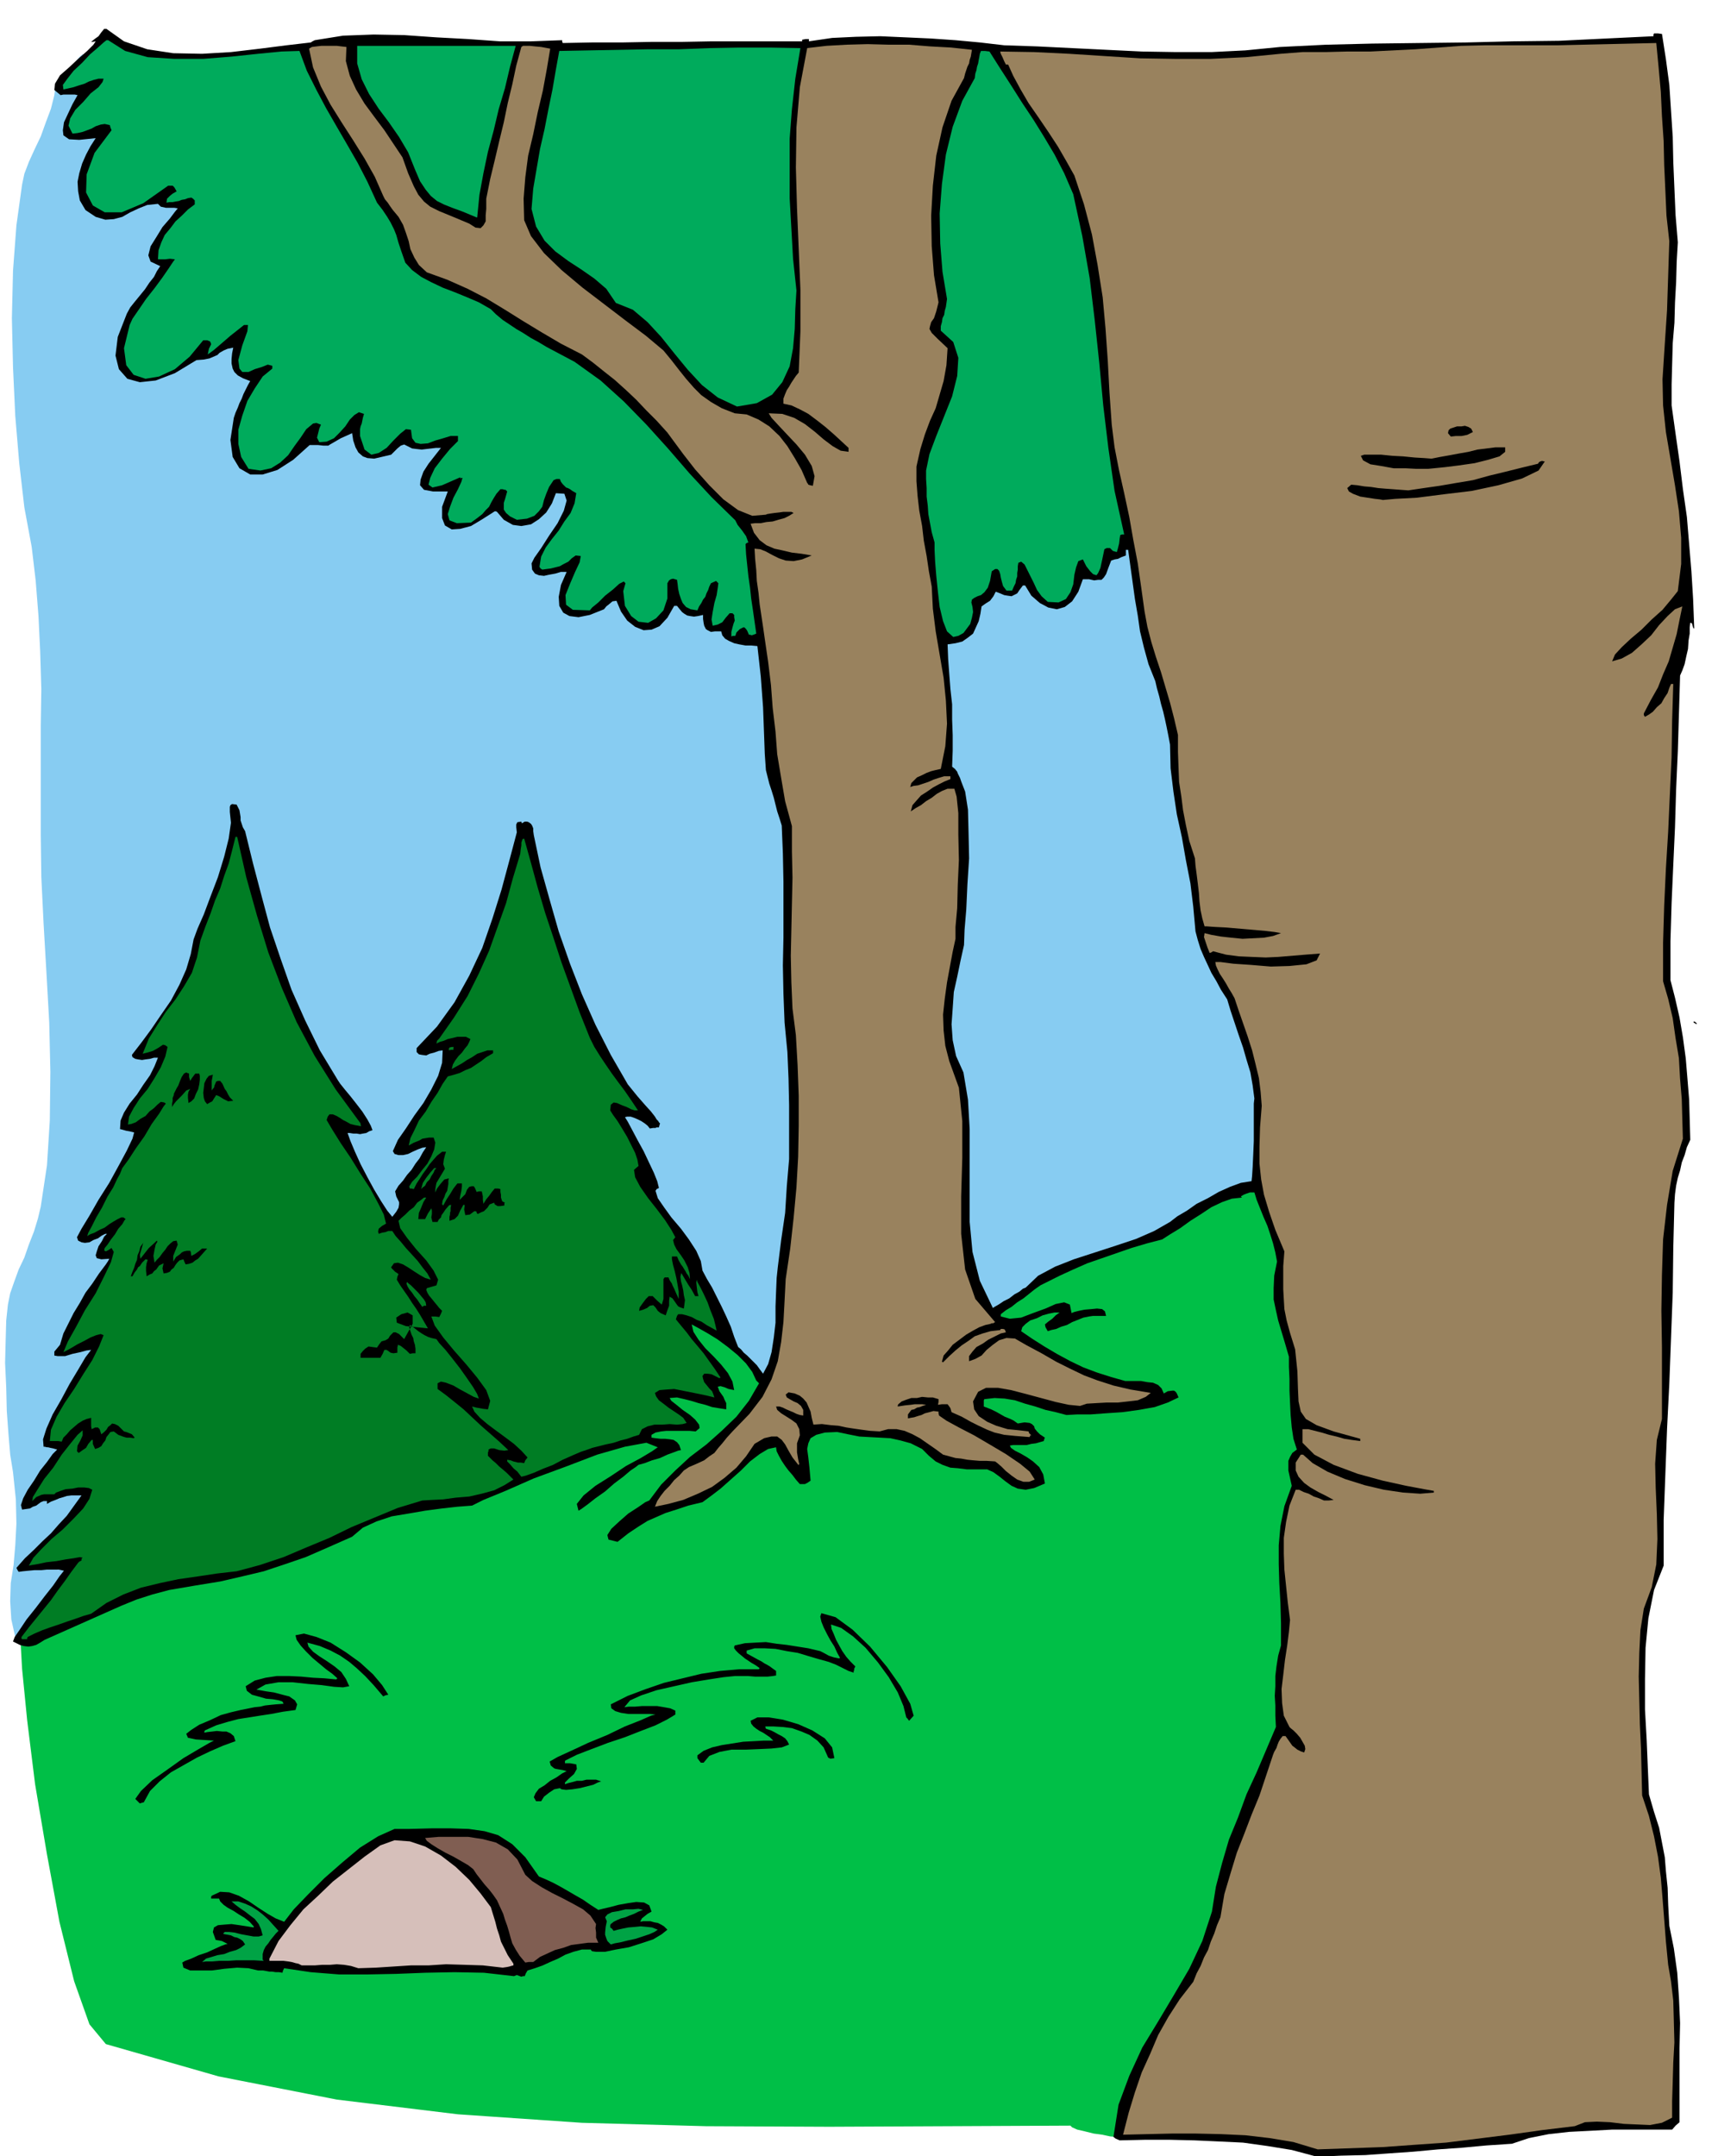
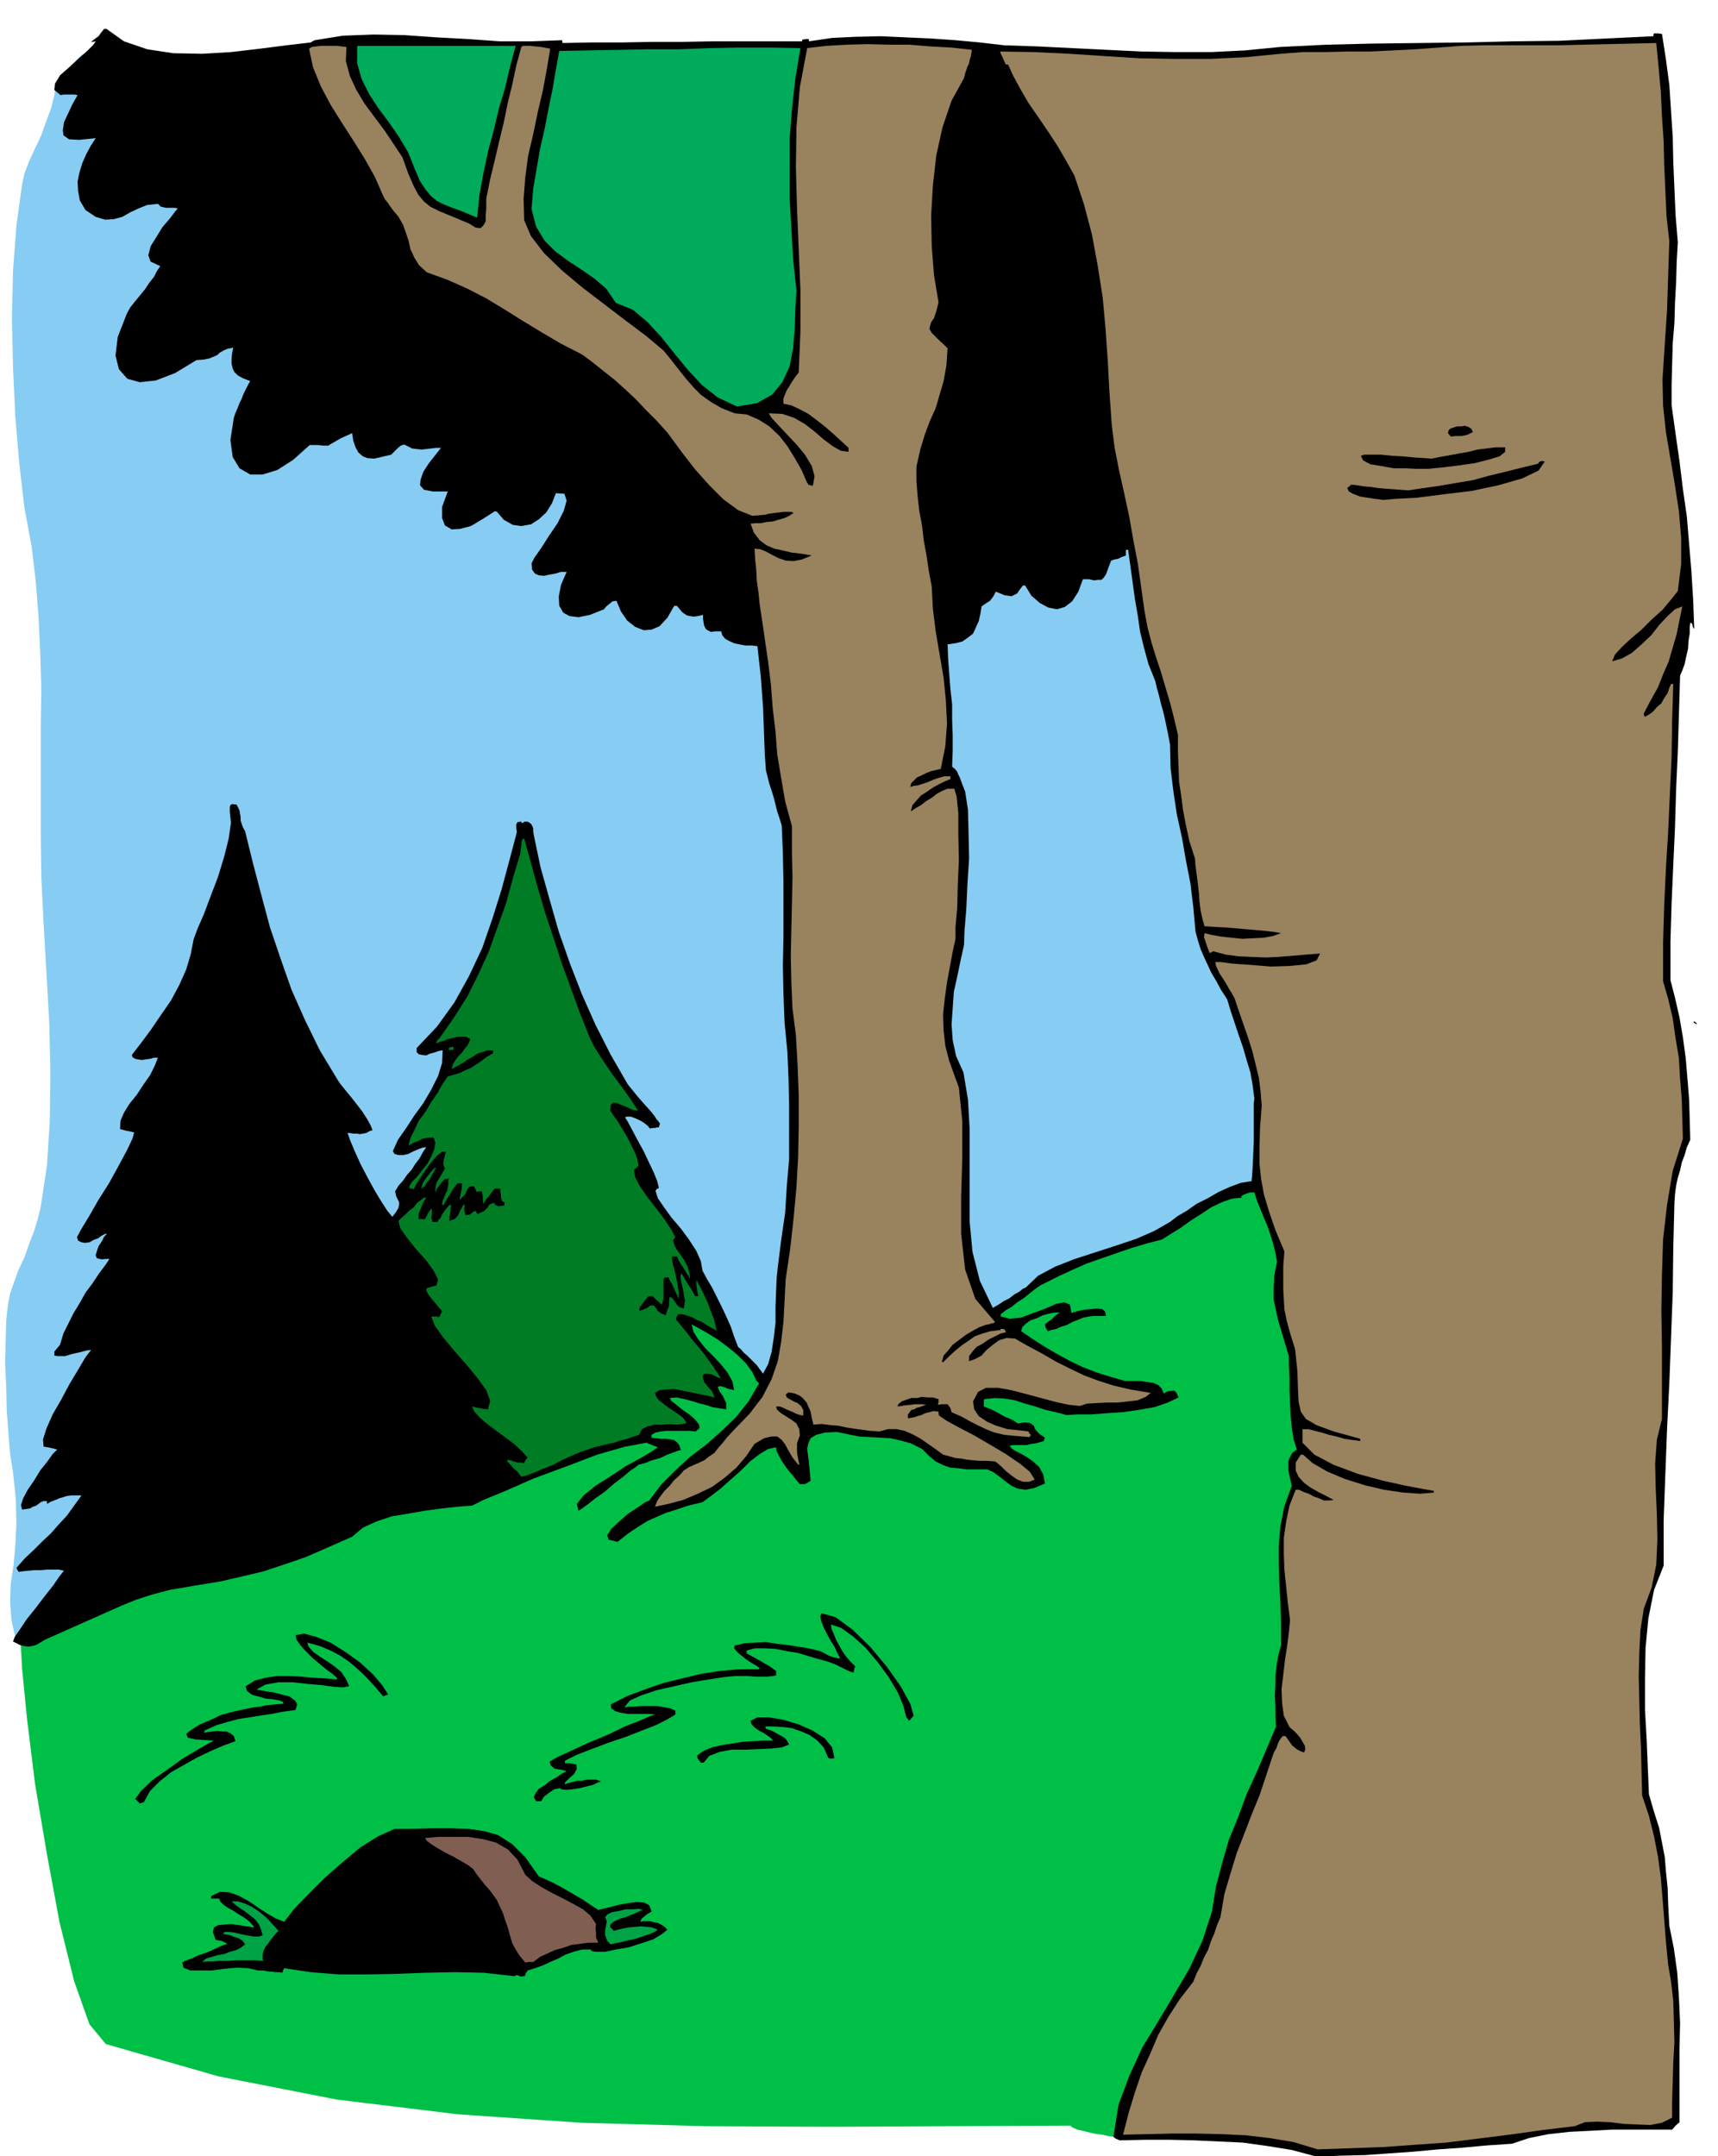
<svg xmlns="http://www.w3.org/2000/svg" width="490.455" height="615.287" fill-rule="evenodd" stroke-linecap="round" preserveAspectRatio="none" viewBox="0 0 3035 3808">
  <style>.brush1{fill:#87ccf2}.pen1{stroke:none}.brush3{fill:#000}.brush4{fill:#99825e}.brush5{fill:#00a345}.brush8{fill:#007d24}.brush9{fill:#00ab5c}</style>
  <path d="m1493 1993-2 42-4 43-7 43-8 44-9 43-9 44-10 43-8 43-6 14-9 20-11 21-12 22-15 20-14 17-16 12-16 5-56 13-61 5-65-1-66-3-68-5-65-3-62 2-58 8-64 17-65 23-67 26-67 30-69 29-66 29-65 27-62 24-20 7-34 22-44 30-47 37-48 36-42 34-32 25-16 15-8-36-2-32 1-32 5-32 3-35 2-38-1-43-5-48-5-31-3-36-3-41-1-42-2-43 1-39 1-36 3-28 4-20 7-20 8-22 10-21 8-23 9-23 7-23 5-21 11-73 5-79 1-86-2-87-5-89-5-86-4-82-1-74v-193l1-65-2-66-3-63-5-63-7-59-13-70-9-78-7-83-4-86-2-87 2-84 6-80 10-72 4-19 8-21 10-22 11-23 9-25 9-24 6-24 3-23 2-2 6-5 7-7 8-8 7-9 7-8 5-6 5-4 37 2 35 9 31 13 30 18 26 21 25 26 23 28 23 31 34 47 58 62 74 70 85 74 87 70 83 65 73 52 56 36 36 21 52 35 61 41 66 45 64 42 58 36 45 25 29 10 2 22 7 29 9 34 12 37 12 36 13 35 10 29 9 24 14 68 16 93 14 110 15 118 11 117 8 108 4 91v67z" class="pen1 brush1" />
  <path d="m743 2638 17-26 47-43 67-53 80-57 83-56 78-47 65-33 43-12 1 3 4 6 6 5 8 6 8 4 8 5 7 3 6 3 2 4 6 6 8 8 10 9 9 8 8 9 6 8 3 8 5 2 6 7 6 7 8 7 53 17 47 3 41-9 39-15 35-20 37-18 37-14 42-5 8-9 12-10 14-11 16-11 15-11 16-8 14-5 12-2 10-19 28-19 39-19 48-18 48-18 45-16 36-15 24-11 7-5 13-8 15-9 18-9 16-10 14-8 10-6 4-3 5-2 11-3 12-6 14-5 12-7 12-6 7-6 4-3 34 30 26 82 19 118 15 140 10 143 10 135 10 110 11 70 24 119 16 130v133l-17 129-43 113-70 92-105 61-142 23-3 7-5 10-8 11-8 12-10 11-9 11-9 8-5 7-7-1-11-1-14-3-15-2-16-4-13-3-9-4-3-3-211 1-215 1-218-1-219-6-219-15-214-26-209-41-199-57-29-35-27-76-26-105-22-119-21-124-14-113-9-91-3-54 62-21 69-33 77-43 85-45 92-45 100-37 107-25 115-6z" class="pen1" style="fill:#00bf47" />
  <path d="m2327 3809-45-12-43-7-43-6-42-2-44-2-43-1h-45l-44 1-7-3-4-3 9-57 19-51 23-50 28-46 28-47 27-46 23-49 17-52 7-44 11-42 12-41 16-39 15-41 18-39 17-40 17-40-1-20v-18l-1-17 1-17v-18l2-17 3-19 5-18v-39l-1-36-2-35-1-33v-34l3-34 7-35 13-36-2-9-2-9-2-9v-17l3-7 4-7 8-6-6-19-3-20-2-22-1-21-1-22v-21l-1-21v-18l-7-24-6-20-6-20-4-18-4-19v-20l1-22 5-25-3-16-4-16-5-16-5-15-7-16-6-15-6-15-4-13h-8l-6 2-5 2-5 3 2 2-18 2-17 6-19 9-18 12-19 12-18 13-18 11-14 9-27 7-27 8-26 9-26 9-26 9-25 11-24 11-24 12-10 5-10 7-10 8-10 8-11 7-10 8-10 6-9 7v4l16 4 20-2 21-8 22-8 18-8 15-3 10 4 3 15 5-2 8-2 10-2 12-1 10-1 9 1 5 4 2 8h-23l-7 1-10 2-10 4-10 4-9 5-10 3-9 4-9 2-6 2-4-7-1-5 6-5 7-5 6-6 7-5h-9l-10 2-11 3-10 5-12 4-8 6-6 6-2 7 19 13 22 14 22 13 24 13 23 11 24 9 25 8 25 7h28l11 2 10 1 9 4 6 6 4 9 7-4 8-1h3l3 2 2 3 3 7-19 9-23 8-28 5-29 4-30 2-27 2h-24l-18 1-19-5-18-4-18-6-18-5-18-6-18-3-18-1-18 2-1 2v11l13 5 10 5 7 4 7 4 5 2 5 2 6 3 7 5 12-2 9 1 4 2 4 4 1 4 4 5 5 5 9 6-1 2-1 4-7 2-7 2-8 1-8 2h-24l-6 1 2 4 7 5 10 5 12 7 10 7 11 10 7 13 3 16-19 8-15 3-14-2-11-5-11-8-10-8-11-8-11-5h-36l-16-2-13-1-14-5-12-6-12-10-12-12-20-10-18-5-18-4-18-1-19-1-18-1-20-4-19-4-22 1-15 4-10 6-4 9-2 10 2 15 2 18 2 23-6 4-4 2h-9l-7-8-6-8-7-8-6-8-6-9-5-9-4-8-1-7-14 3-15 9-17 13-16 16-18 16-18 16-17 13-15 11-25 6-21 7-19 6-16 7-16 7-16 10-18 12-19 15-16-4-2-8 7-11 14-13 16-14 17-11 13-9 7-3 21-28 25-25 26-24 29-22 27-24 26-25 22-28 18-31-4-4-1-1-7-15-11-15-15-15-17-14-19-14-18-11-16-9-11-6 3 13 9 14 12 15 15 15 13 14 12 15 8 15 3 15-10-2-7-3-7-2-5 1 3 8 7 10 2 5 3 6v11l-13-2-12-2-12-4-12-3-13-4-12-3-13-3-13 1 3 5 9 7 11 9 13 9 9 8 7 9 1 6-7 6-11-1h-41l-9 1-10 2-7 4v5l7 1 9 1h8l9 1 6 1 6 4 4 5 3 9-5 1-8 3-11 4-13 6-14 4-13 5-11 3-5 4-9 6-13 11-16 12-16 14-17 12-14 11-11 8-5 3-3-12 12-15 21-17 27-17 27-18 26-14 20-12 10-7-20-8-38 7-49 14-55 21-57 21-50 22-39 16-20 10-26 2-27 3-30 4-29 5-30 5-27 9-24 11-19 16-43 19-39 17-38 13-36 12-38 9-39 9-43 7-47 8-30 8-28 9-27 11-27 12-27 12-27 12-27 12-27 12-8 5-7 4-7 2-7 1-8-1-7-2-6-3-6-3 3-8 9-13 12-18 16-20 16-21 15-19 11-16 8-10-9-2H83l-10 1H61l-11 1-10 1-7 1-2-3-2-4 15-17 16-15 15-15 15-14 14-16 14-15 13-18 13-18h-18l-8 1-6 2-7 2-7 3-8 3-7 4v-5h-6l-5 2-4 3-4 3-6 2-5 3-7 1-7 1-2-8 4-12 8-15 11-16 11-18 12-15 10-14 8-8-7-2-5-1-4-1h-2l-4-1h-2l-1-13 6-19 11-25 15-26 15-28 15-25 13-22 10-13-8 1-11 3-14 3-13 4h-13l-6-1v-7l10-12 6-20 9-18 9-18 11-18 10-18 12-16 12-18 12-16 4-6 2-4-14 1-8-2-2-5 2-7 3-9 6-9 4-8 5-5h-3l-6 3-7 5-8 3-7 4-8 1-6-1-6-3-2-6 8-15 14-23 16-28 19-30 17-31 14-26 10-21 3-11-8-2-6-1-7-2-4-1 1-15 6-14 10-16 13-16 11-17 12-17 8-16 6-15h-7l-7 2-8 1-6 1-7-1-5-1-5-3-1-4 17-22 17-23 17-25 18-26 15-28 12-27 8-27 5-26 7-19 11-25 12-32 13-34 11-36 8-32 4-28-2-19v-9l1-3 3-2 8 1 2 4 3 6 1 6 1 6v6l2 6 2 6 4 7 14 57 15 57 15 56 19 56 19 54 24 54 26 53 32 53 4 6 8 10 10 12 11 14 10 13 9 14 6 11 3 8-6 2-5 3-6 1-5 1-6-1h-6l-6-1h-4l5 14 8 19 10 22 12 23 12 22 12 20 11 17 9 11 7-9 4-7 1-6v-4l-5-10-2-9 6-10 8-9 7-10 8-9 7-11 7-9 6-11 6-9-7 1-8 3-9 4-8 4-9 2h-8l-7-2-3-5 9-20 14-20 15-23 16-22 14-24 12-24 7-23 1-22-7 1-8 3-8 2-6 3-8-1-5-1-4-4v-7l36-38 31-43 26-47 23-49 18-52 16-51 14-52 13-49-1-9v-5l2-4 7-1v1l1 2 5-3h4l3 1 4 3 2 3 2 5v5l1 7 12 57 16 57 16 56 20 57 21 54 24 54 27 53 30 52 17 21 14 16 10 11 7 9 3 5 3 3 1 2 2 2-1 3-1 4h-4l-2 1h-4l-6 1-4-5-5-4-6-4-6-3-7-3-6-2h-6l-4 1 5 8 8 15 9 17 11 20 9 19 9 19 6 15 3 12-4 2-2 3 4 13 11 16 13 18 17 20 14 19 13 20 8 18 3 17 8 15 9 15 8 16 9 18 8 17 8 18 6 18 7 18 5 4 5 6 6 5 6 6 5 5 6 6 5 7 6 8 9-17 6-21 4-26 3-26v-29l1-26 1-24 2-19 6-48 7-48 3-48 4-47v-95l-1-47-2-47-5-52-2-51-1-50 1-49v-99l-1-50-2-49-4-13-4-12-3-12-3-12-4-13-4-12-3-12-3-12-2-29-1-28-1-27-1-27-2-27-2-27-3-27-3-27-11-1h-10l-11-2-9-2-9-4-7-4-5-6-2-7h-11l-7 1-6-3-3-2-3-6-1-5-1-7v-7l-9 2-7 1-7-1-5-1-5-3-4-3-5-6-4-5h-5l-12 21-14 15-14 6-14 1-15-6-14-11-11-16-8-19-7 1-6 5-5 4-4 5-25 10-20 4-16-2-11-6-7-12-1-16 4-21 10-23h-10l-10 3-11 2-9 2-9-1-7-3-5-7-1-11 5-10 12-17 14-22 15-22 11-22 5-18-4-12-15-1-7 18-10 16-13 12-14 9-17 3-15-2-16-9-12-14-2-1h-2l-22 14-20 12-19 5-15 1-12-7-5-13v-20l10-27h-26l-16-3-7-8 1-10 5-14 9-14 11-14 11-14h-9l-8 1-9 1-8 1-9-1-8-1-8-4-6-3-6 2-6 5-6 6-5 5-17 4-13 3-12-1-8-3-8-7-5-9-4-12-2-13-20 9-12 7-7 4-3 2h-9l-9-1h-15l-29 26-28 18-26 8h-22l-19-11-12-20-4-30 6-39 3-9 4-9 3-8 4-8 3-8 4-8 4-8 4-7-13-5-9-5-6-6-3-6-2-9v-8l1-10 2-10-10 2-7 3-7 4-4 4-7 3-7 3-10 2-13 1-38 23-34 13-28 3-22-6-15-17-6-24 4-33 16-41 6-11 8-10 9-11 9-11 8-12 8-10 5-10 6-9-17-8-4-11 4-16 10-16 11-18 13-15 9-12 5-6-6-1h-15l-9-2-5-5-19 2-15 6-15 7-14 8-15 4-15 1-17-5-18-12-10-17-3-16-1-17 3-15 5-17 7-16 8-15 9-14-29 3-18-1-10-7-1-9 2-14 7-15 8-17 9-16-5-1h-20l-5 1-11-9 1-11 9-15 16-14 16-15 16-14 11-11 4-6-6 1h-2l6-5 7-5 5-7 5-6h4l31 22 41 14 46 7 51 1 51-3 51-6 47-6 43-5 3-2 4-2 50-8 54-2 54 1 57 4 56 3 56 4h55l55-2v2l1 3 51-1h53l53-1h53l53-1h160v-3h1l5-1h6v4l41-6 42-2 43-1 45 2 44 2 44 3 43 4 43 5 59 2 61 3 61 3 62 3 61 1h62l60-3 61-6 81-4 82-2 82-1 84-1 82-2 83-1 83-4 83-4v-3l1-2h7l7 1 7 45 6 45 3 46 3 46 1 45 2 47 2 46 4 48-2 34-1 36-2 36-1 36-3 36-1 36-1 37v37l7 50 7 49 6 49 7 49 4 48 4 48 3 49 2 52-2-1v-1l-1-3-1-4-2-1h-1l-1 8v11l-2 12-1 15-3 13-3 14-4 11-4 9-2 67-2 67-3 67-2 67-3 66-3 68-2 67v69l8 31 8 35 6 35 5 37 3 36 3 37 1 35 1 36-6 13-4 14-5 13-3 14-4 13-3 14-2 15-1 15-2 79-1 80-3 80-3 80-4 80-3 80-3 81v81l-17 43-10 50-5 52-1 55v54l3 54 2 49 2 47 9 31 9 28 5 26 5 26 2 25 3 29 1 30 2 37 8 40 6 43 3 44 2 45-1 44v131l-7 6-6 7h-106l-37 2-39 2-36 4-35 7-30 10-45 3-43 4-43 3-43 4-43 3-42 3-43 1-42 2z" class="pen1 brush3" />
  <path d="m2328 3796-43-13-42-7-43-5-43-2-44-1h-43l-43 1-43 1 10-39 11-36 12-35 15-33 14-33 18-32 20-31 24-31 6-15 7-13 6-15 7-13 5-15 6-14 5-15 6-14 7-41 11-37 11-36 13-33 13-34 14-34 12-36 12-36 2-5 4-7 2-6 2-5 3-5 4-5h5l5 7 7 10 4 3 5 4 6 3 6 2 2-6-1-6-4-7-4-7-6-7-6-6-5-4-2-2-10-20-3-22-1-25 3-25 3-26 4-26 3-24 2-21-4-31-3-29-3-29-1-28v-28l4-28 6-29 11-28h6l8 4 9 3 9 5 9 3 9 4h8l9-1-13-7-14-7-14-8-11-8-10-11-5-11v-14l9-14h4l17 15 26 15 31 13 35 11 34 8 34 5 30 2 24-2v-3l-17-3-32-6-41-9-44-12-43-16-34-18-21-21v-24h10l12 3 12 3 13 4 13 3 14 4 13 2 15 2v-4l-47-13-30-11-19-11-9-13-4-18-1-22-1-31-4-39-9-29-6-22-4-20-1-17-1-18v-41l2-26-16-38-11-32-9-30-5-27-3-28v-30l1-34 3-38-2-25-3-24-6-25-6-24-8-25-8-23-8-23-7-21-5-9-5-8-5-9-5-8-6-9-4-8-3-7-1-6h9l23 3 30 2 36 3 33-1 30-3 18-7 6-12-26 2-24 2-24 2-22 1-24-1-23-1-23-3-23-6-3 2-3 1-4-10-3-9-3-9 1-7 12 3 17 3 18 2 20 2 19-1 19-1 16-3 14-5-11-2-17-2-23-2-23-2-23-2-20-1-14-1h-4l-4-14-3-14-2-16-1-15-2-17-2-16-2-15-1-13-10-31-6-28-5-26-3-24-4-26-1-25-1-28v-30l-7-30-7-27-8-27-8-27-9-27-8-26-7-27-5-27-6-43-6-42-8-42-7-40-9-42-9-40-8-41-5-40-4-57-3-56-4-57-5-55-9-57-10-54-14-53-17-51-14-25-15-26-17-26-17-25-18-26-14-24-13-24-9-20h-4l-3-6-3-7-3-6-1-4 60 1 62 3 62 4 63 4 62 1h63l62-3 61-6 39-3h40l39-1h41l40-2 40-2 40-3 40-3 42-1h129l43-1 44-1 43-1 44-1 4 42 4 44 2 43 3 44 1 43 2 44 2 45 5 45-1 30-1 31-1 30-1 31-2 30-2 30-2 31-2 31 1 46 5 47 8 47 8 47 7 46 4 47v46l-6 48-12 15-15 18-19 17-18 18-19 16-16 15-12 13-5 12 17-5 18-10 17-15 17-16 14-18 15-16 13-12 13-5-5 24-5 25-7 24-7 24-10 23-9 23-13 23-12 23v3l2 3 7-4 7-5 7-8 8-7 5-9 6-9 3-9 3-7h4l-2 65-1 65-3 65-3 66-4 65-3 65-2 66v68l9 31 8 34 5 35 6 36 2 36 3 36 1 35 1 35-18 57-10 60-7 61-2 63-1 63 1 64v127l-9 37-3 42 1 43 2 46 1 44-2 45-8 40-14 38-6 38-2 40-1 42 1 42 1 42 2 43 1 41 1 42 12 36 9 36 7 36 5 37 3 36 3 38 3 39 4 41 5 29 4 34 1 36 1 38-2 36-1 36-1 32v29l-18 9-21 4-23-1-23-1-25-3-23-1-21 1-18 7-58 7-57 8-56 7-56 7-57 4-56 4-57 2-57 2z" class="pen1 brush4" />
  <path d="m921 3491-8-3-5 2-53-6-52-1-52 1-51 2-51 1h-50l-50-4-47-7-2 4-1 4-6-1h-6l-6-1h-5l-11-2h-9l-17-4-20-1-23 2-22 3h-38l-12-5-2-9 5-3 11-4 13-6 15-5 13-6 11-5 8-3 4-1-6-3-4-2-5-1-6-1-5-14 2-8 7-4 11-1 13-1 14 2 13 2 12 2v-1h1l-8-9-9-7-10-6-9-6-11-6-7-5-6-6-2-5h-14v-3l1-2 15-7 16 1 17 6 18 10 16 11 17 11 14 8 15 6 17-22 25-26 29-29 32-28 31-26 32-20 29-13h26l39-1h35l31 1 28 4 24 7 25 16 23 23 24 34 12 5 13 6 13 7 14 8 12 7 14 8 13 9 14 9 8-2 13-3 15-4 17-3 14-2 14 1 9 5 4 11-7 4-5 4-5 4-3 6 5-1h13l7 2 6 1 6 3 5 3 6 6-10 8-15 9-21 7-22 7-23 4-19 4h-16l-7-1-2-2v-1h-16l-15 4-14 5-13 7-14 6-13 6-14 5-13 4-3 5-2 5h-3l-3 1z" class="pen1 brush3" />
  <path d="m466 3463-17-1h-32l-15 1h-15l-12 1h-11l-7 1 7-6 10-3 10-3 12-2 10-4 11-3 8-4 8-6-4-6-4-3-6-3-5-1-6-3-5-1-6-1-3-1 3-3h8l9 1 12 3 11 2 11 2h9l7-2-3-11-4-9-7-9-8-6-9-7-9-6-8-6-7-6h12l12 4 11 5 11 7 9 7 10 9 9 10 9 10-5 5-4 5-5 6-4 6-5 6-3 6-2 7v10l1 1 1 1z" class="pen1 brush5" />
-   <path d="m633 3476-13-4-12-2-13-1-12 1h-14l-13 1h-23l-6-3-5-1-7-2-6-1-8-1h-25v-4l16-31 21-28 23-28 26-24 26-25 28-22 28-22 28-20 25-9 27 2 27 9 28 16 26 20 24 23 20 24 18 24 4 13 4 13 3 12 4 12 3 11 6 12 6 12 10 15v3l-4 1-3 1-5 1-7 1-35-4-32-1-33-1-31 2h-31l-31 2-31 2-31 1z" class="pen1" style="fill:#d6bfba" />
  <path d="m928 3466-10-12-7-11-6-11-3-10-3-11-3-10-4-11-3-10-6-13-5-11-7-10-7-9-8-9-7-9-7-9-6-9-9-7-12-7-14-8-14-7-14-8-11-7-8-6-3-5 24-2h52l26 4 23 6 21 12 17 18 14 27 12 11 17 11 18 10 20 10 17 9 18 10 13 11 10 15-1 7 1 8v9l4 9h-18l-15 2-15 2-14 5-15 4-13 6-13 6-12 9h-8l-6 1z" class="pen1" style="fill:#805e52" />
  <path d="m1079 3434-6-6-2-5-2-6v-4l1-10 2-10-3-7 4-5 8-4 12-2 12-3h13l10-1 8 2-8 3-8 4-8 3-7 3-8 2-7 3-6 3-5 4-1 2v4l3 2 3 4 7-2 9-2 10-2 12-1 10-1 11 1 9 1 10 4-6 4-9 4-12 4-12 4-14 3-12 3-11 2-7 2z" class="pen1 brush5" />
  <path d="m247 3185-8-8 10-14 20-19 27-19 28-20 27-16 19-11 8-4-32-2-14-3-3-7 9-7 14-9 19-8 19-9 18-5 17-4 15-3 10-2 10-1 8-2 9-1 10-1 14-1-2-4-6-2-11-2-12-1-14-4-11-3-9-7-2-8 16-10 19-5 20-3h22l21 1 21 2 20 1 21 2 1-1 1-1-9-8-11-8-12-10-12-10-12-12-9-10-7-10-2-8 15-3 22 6 25 10 27 17 25 18 23 21 16 19 11 17-5 1-4 2-17-20-15-16-15-14-13-11-16-11-17-9-19-8-22-6 2 7 8 9 11 8 14 9 13 9 12 10 8 12 6 13-11 2-16-1-22-3-24-2-27-3h-25l-23 4-16 9 6 1 11 2 14 2 15 4 12 3 10 7 4 7-3 10-22 3-21 4-20 3-19 3-19 3-19 5-20 6-20 9-1 2v2l5-1 9-1 8-1 10 1h7l7 3 6 5 3 9-22 8-23 10-23 11-23 13-23 13-20 16-17 17-11 20-4 1-3 1zm700-4-4-7 3-7 6-8 10-6 10-8 11-6 10-7 8-4-7-2-6-1-6-1-3-1-6-5-2-7 14-8 24-11 30-14 34-14 31-15 28-11 18-8 8-2-10-1h-38l-13-2-10-3-7-5-1-7 30-15 32-12 32-11 33-8 33-8 33-5 34-3h35v-1l1-1-7-5-7-4-6-4-6-4-6-5-5-4-5-5-3-4v-3l1-2 18-4 18-1 19-1 19 3 18 2 19 3 19 3 21 5 6 3 9 5 9 3 10 2v-1h1l-5-9-5-11-7-11-6-11-6-12-4-10-2-9 2-6 25 7 30 22 31 30 30 36 24 34 17 31 6 21-8 9-3-4-2-2-5-20-10-24-16-27-19-26-22-26-22-20-21-15-18-6 1 8 4 9 4 10 6 11 5 9 7 10 7 8 9 9-2 4v3l-1 1v3l-3-1-6-2-6-3-6-3-10-5-13-5-18-5-17-5-20-6-19-3-20-4-19-1h-18l-14 4v5l11 6 9 5 6 3 6 4 4 2 5 3 4 3 7 5v8l-6 1-9 1h-22l-12-1h-24l-20 2-26 4-30 5-31 7-31 7-27 9-20 9-10 12 8-1h11l12-1h27l12 2 11 2 9 4v7l-15 9-20 10-26 10-28 11-30 10-29 11-26 10-20 10-1 1v4h9l11 2 1 8-5 9-9 8-7 7v3l6-2 8-2 7-2h9l8-2h17l9 3-6 2-8 4-12 3-12 3-13 2-11 1-8-1-3-2-10 2-9 6-9 7-5 8h-9z" class="pen1 brush3" />
  <path d="m1238 3113-6-8v-5l11-8 15-6 17-4 19-3 19-3 19-1 18-1h16l-6-6-6-4-6-4-6-3-6-4-5-4-4-5-1-5 12-6h20l25 4 27 8 25 11 22 14 13 16 4 19-7 1-4-2-8-18-11-12-14-10-14-6-17-6-16-2-17-1h-14v1l1 3 3 1 6 2 6 3 7 4 6 3 6 4 4 5 3 6-13 5-18 2-22 1-24 1h-25l-21 4-18 7-10 12h-5z" class="pen1 brush3" />
-   <path d="m39 2895-1-1v-3l13-17 13-16 13-16 13-16 12-17 12-16 12-17 12-16 2-2 4-2v-3l2-2-5-1-11 2-14 2-16 3-18 2-14 3-12 2-5 1 8-14 14-15 18-18 20-17 19-19 17-18 11-17 5-16-6-3-8-1h-11l-10 2-12 1-9 3-8 3-3 3H78l-5 1-9 4-7 7 1-7 8-13 12-19 16-20 15-23 15-19 13-16 9-8v9l-4 9-5 9-1 10 1 1 2 2 7-5 6-4 4-7 5-6 1-1h2v7l4 9 6-2 5-3 3-5 4-5 2-6 4-5 3-4 6-1 8 6 8 3 3 1 4 1h6l7 1v-1h1l-5-6-5-2-5-2-4-1-10-10-6-3-5-1-3 3-4 3-3 5-4 4-5 4-3-9-3-3h-5l-6 3-1-5v-15l-8 2-7 3-8 5-7 6-7 6-6 7-6 6-3 7-6-1H88l2-20 10-23 14-24 17-25 16-26 16-25 12-24 8-20-5-2-8 2-10 4-11 6-12 6-10 6-9 5-6 3 8-19 14-25 16-30 19-30 15-30 12-25 5-18-4-7-6 4-4 2-2-1-1-1 1-4 5-6 6-9 7-9 6-10 7-8 4-7 2-2-4-3h-4l-6 3-7 4-8 5-8 6-9 4-9 5-8 3-5 3 2-6 6-11 8-16 10-17 10-20 10-16 7-15 5-9 4-10 11-15 13-20 15-21 13-22 13-18 8-13 4-5-3-2-6-1-6 5-6 6-8 6-7 8-9 5-8 6-8 3-6 1 2-14 8-15 11-17 14-17 12-19 11-19 8-19 4-17-4-3-4-1-9 6-9 5-10 3-8 2 11-27 15-24 15-23 17-22 15-23 14-24 9-27 6-30 9-25 9-23 8-23 9-21 7-22 8-22 6-23 6-24h3l16 71 19 68 20 65 24 63 26 60 32 60 37 59 44 60v2l1 3-11-2-8-2-7-4-6-3-6-4-5-3-7-3h-6l-3 4-2 6 10 17 15 24 17 25 18 29 17 26 14 26 10 20 4 16-7 4-6 5-1 5 1 4 6-2 6-1 5-2h7l6 9 9 10 9 11 11 12 10 11 9 12 8 10 6 11-10-3-9-5-11-7-9-6-10-6-9-3-7 1-5 7 1 2 3 3 3 3 6 4-2 5-1 5 6 10 7 10 7 10 7 11 7 10 7 11 7 12 7 12-39-4-16-6-1-9 9-6 11-3 9 5v15l-15 27-9-9-6-3h-4l-3 3-3 3-3 5-5 3-7 2-4 5-4 6-8-1-7-1-6 4-4 4-4 5v7h35l4-7 3-7h4l3 2 4 3 5 1 7-1v-9l1-5 5 2 5 4 5 4 6 6 5-1h5v-8l-1-7-2-6-1-6-3-6-2-6-2-6 1-5 5 3 5 4 5 4 6 4 5 3 6 3 6 2 9 2 5 7 11 12 12 15 14 18 12 17 11 16 7 12 3 8-9-3-11-6-13-7-12-7-13-5-9-2-6 3v10l15 11 15 12 16 13 16 15 15 14 16 14 16 14 16 15-7 1-9-1-9-3h-6l-4 2v3l-1 2v6l3 3 5 5 6 5 6 6 6 5 7 6 6 6 6 6-16 10-18 9-22 6-22 5-24 2-22 3-20 1-17 1-43 13-41 17-41 17-39 19-41 17-40 17-42 14-41 11-35 4-33 5-35 5-33 7-33 8-31 12-30 15-27 19-14 4-14 5-15 5-14 5-15 5-14 5-14 6-12 6-1 2v2h-9z" class="pen1 brush8" />
  <path d="m1157 2661 4-10 6-9 7-9 9-9 8-10 9-8 8-9 9-6 14-6 13-6 9-7 9-6 7-9 7-8 8-10 10-11 30-31 23-30 16-31 11-32 6-34 4-35 2-37 2-39 8-54 6-54 5-54 3-54 1-54v-54l-2-54-3-53-6-47-2-46-1-47 1-46 1-46 1-46-1-46v-45l-12-44-7-41-7-42-3-40-5-42-3-40-5-41-6-41-3-21-3-20-3-20-2-20-3-21-1-19-2-20-1-18 10 1 10 4 11 6 12 6 12 4 14 1 15-3 17-7-18-3-17-2-17-4-14-3-14-6-12-9-10-13-6-16 8-1h10l10-2 11-1 10-3 11-3 8-4 8-5-4-2h-14l-7 1-9 1-7 1-6 1-2 1-24 2-25-10-26-19-25-25-25-28-21-27-17-23-11-15-19-21-18-18-18-19-18-17-20-18-19-15-20-16-19-14-37-19-34-20-33-20-32-20-33-20-33-17-36-16-36-13-14-13-8-13-7-15-3-14-5-15-5-14-8-14-10-12-5-7-4-6-5-6-3-6-15-34-18-32-20-32-20-31-20-32-17-32-14-34-7-33 5-3 8-1 9-1h27l8 1 9 1-1 25 7 26 11 24 15 25 17 23 18 24 16 24 16 24 10 28 10 23 8 15 10 12 11 9 16 8 22 9 31 13 11 7 9 1 5-5 4-7v-11l1-11v-18l7-35 8-33 8-34 8-33 7-34 8-33 7-33 9-33 3-2h12l9 1 11 1 16 3-6 36-7 38-9 38-8 39-9 38-5 38-3 38 1 38 12 28 23 30 31 30 37 31 38 29 38 29 36 27 31 26 14 17 14 18 12 15 14 16 13 13 17 12 19 11 23 9 21 2 21 9 19 12 18 17 14 18 13 21 12 21 10 23 1 1 1 2 3 1 5 1 3-17-5-18-12-20-15-18-17-18-15-16-12-13-5-8 24 1 21 7 19 11 18 14 15 13 16 12 14 8 14 2v-7l-13-12-13-12-15-13-14-11-16-12-15-8-15-7-14-3v-9l3-8 3-7 4-6 4-7 4-6 4-6 5-6 3-73v-73l-3-72-3-72-2-72 1-71 6-71 13-69 34-4 36-2 37-1 37 1h36l37 3 37 2 37 4-1 6-1 6-2 6-1 6-3 6-2 6-2 6-2 8-22 40-16 47-11 50-6 53-3 53 1 54 4 51 8 48-4 16-4 12-5 7-2 7-1 5 4 7 10 10 18 17-2 30-5 28-7 24-7 24-10 22-9 24-8 26-7 31v26l2 26 3 26 5 27 3 26 5 27 4 27 5 27 2 39 5 40 7 41 7 41 4 40 2 41-3 40-8 40-9 2-8 2-8 3-8 4-9 4-5 5-5 5-2 7 6-2 8-1 9-3 9-3 9-4 9-3 10-3h11v5l-10 4-10 5-11 6-10 7-11 7-8 9-7 8-3 11 9-6 9-5 9-7 10-6 9-7 9-5 10-4h12l4 14 3 29v38l1 45-2 44-1 41-3 33v21l-5 23-5 27-5 27-4 29-3 28 1 28 3 27 7 27 17 47 6 59v65l-2 68v66l7 63 18 52 35 41-2 1-1 1h-3l-2 1-4 1-5 1-11 4-11 6-12 7-12 9-12 9-8 10-8 9-3 11 2 1 11-11 11-10 11-9 12-8 11-8 14-5 14-4 17-2 1-2h4l3 1 2 5-9 2-10 5-12 6-10 7-11 6-7 8-6 8v9l11-4 11-6 9-10 11-9 11-8 13-4 15 1 19 11 28 15 26 15 24 12 25 12 24 9 28 9 30 7 36 6-9 7-14 6-17 2-18 2h-20l-18 1-17 1-12 4-20-2-23-5-26-7-26-7-27-7-23-4h-21l-14 7-9 17 2 14 8 12 15 10 16 7 20 6 20 2 17 2 1 3 4 4h-2l-1 3-25-2-20-2-17-4-13-5-15-7-14-7-16-9-18-8-2-7-2-3-3-4h-10l-7 1 1-5v-5l-10-3h-9l-10-1-9 2h-10l-9 3-8 3-6 5-1 2v2l13-2 10-1 7-1h13l7 1-6 2-5 2-5 1-5 3-5 1-3 4-3 4v7l5-1 6-1 6-2 7-2 6-3 8-2 7-2 9 1v3l1 4 13 9 22 12 27 14 29 17 27 16 25 17 17 14 9 14-10 4h-10l-11-4-10-7-10-8-8-8-7-6-4-3-15-1h-12l-12-1-10-1-11-2-10-1-11-3-11-3-15-11-13-9-13-9-13-7-14-6-14-3h-15l-15 4-17-1-15-2-14-2-13-2-14-3-13-1-16-2-15 1-3-12-2-11-4-9-3-7-6-7-6-5-9-4-11-2-5 4 2 5 5 3 7 4 7 3 6 5 4 7v10l-6-1-6-2-6-3-5-2-7-3-6-3-6-2h-6l2 6 7 6 8 5 11 7 8 6 5 10 1 11-5 14v16l1 6 1 6 2 9h-1v2l-11-14-7-12-6-11-6-8-8-6h-10l-13 3-17 10-15 22-17 20-21 18-22 16-25 12-26 11-26 7-24 5z" class="pen1 brush4" />
  <path d="m921 2608-7-9-7-6-6-7-5-5v-3l6 1 5 2 4 1 4 1h5l6 1 2-5 4-5-11-12-13-12-16-12-15-11-16-12-13-11-10-11-4-9 8 2 6 1 5 1 9 1 4-15-7-19-16-22-19-23-22-25-19-23-15-21-6-16h7l7 1 3-6 2-5-5-5-4-5-5-6-4-5-5-6-3-5-2-5 1-3 17-5 3-10-8-16-13-18-18-20-16-20-12-17-3-13 5-5 7-6 7-7 8-6 6-8 7-5 5-4h4l-5 8-4 10-4 9-1 11h12l5-10 6-9 1 4v6l-1 6 2 8h9l2-4 4-4 1-4 3-4 4-6 6-7 2-1h2l-1 5v6l-1 3v3l-1 4v7l9-3 6-6 4-9 5-9v-1h3l-1 8 2 10 8-1 8-6h2l2 1v2l2 2 6-3 5-2 3-3 3-3 4-6 8-3 1 3 5 3h5l7-1v-4l1-1-4-2-1-1-2-6v-5l-1-5v-5l-4-1h-6l-5 6-5 7-5 6-5 8-1-7v-6l-1-5-1-4h-5l-4 1-3-7-2-3h-4l-4 1-4 5-3 8-5 5-5 5 1-7 2-9 1-8v-5h-8l-7 9-6 10-6 9-6 11-2-2v-1l1-6 3-6 2-6 3-5 1-6 1-6v-6l1-4-8 2-7 8-6 8-3 7v-6l1-6 1-5 3-5 6-10 6-10-3-8 1-8 2-8 2-6h-7l-9 7-7 8-6 7-6 9-6 8-5 8-6 9-5 10-4-1h-3l-1-3v-1l5-8 9-9 9-12 9-11 7-13 5-12 2-12-3-9h-8l-6 1-6 1-5 3-10 4-9 5 3-13 7-14 8-17 12-16 10-17 11-16 9-16 9-13 11-3 10-3 10-5 10-4 9-6 9-6 9-7 12-7v-5h-10l-9 3-9 3-9 6-9 5-9 6-9 5-9 5 2-8 4-7 6-8 6-6 5-7 5-6 3-6 2-5-8-4h-15l-8 2-9 2-7 3-7 2-6 3 1-5 4-4 26-37 24-38 20-40 18-40 15-42 15-42 12-44 13-43 1-9 1-6v-5l1-3 1-3 3-1 12 43 12 44 13 44 15 45 14 43 16 44 16 44 18 45 8 16 10 16 10 15 11 16 11 15 12 16 11 16 12 18h-6l-6-2-8-4-8-3-9-4-6-1-5 4-1 10 5 8 8 11 8 13 9 15 7 14 7 14 4 12 2 11-8 7 2 13 9 17 14 20 15 19 15 20 11 17 7 13-4 5 2 8 4 8 8 11 6 9 6 12 3 10 1 11-3-6-3-4-2-4-2-3-3-5-3-4-4-7-3-7h-9v5l2 10 3 11 3 13 2 11 2 12v13l-5-11-3-7-3-6-1-3-4-6-2-5h-7l-2 3v35l-2 7-1 3-8-7-4-4-4-4h-7l-5 5-6 8-5 7-1 6 7-2 7-3 5-4 6-1 4 4 4 6 5 4 9 4 3-9 3-8v-9l1-7 5 3 5 7 2 3 3 4 4 2 6 2 1-7 1-8-2-9-1-8-2-9-2-7-1-8 1-5v-1h1l6 10 6 10 6 9 6 11h6l-2-7-1-8-1-9 1-5 1 4 5 9 6 12 7 15 5 14 6 15 3 12 2 9-9-5-9-5-9-6-8-3-9-5-9-3-8-2h-7l-2 3-2 6 9 11 10 12 9 12 11 13 10 12 10 14 10 14 10 15h-1l-1 1-8-4-6-3-7-1h-6l-3 4 1 5 2 6 5 6 4 5 5 5 2 5 2 6-12-3-14-3-15-3-15-3-15-3-14 1-12 1-8 5 2 6 5 7 8 6 9 7 9 6 9 6 8 6 6 9-7 2-10 1-13-1-13 1h-14l-12 3-10 5-5 10-10 3-11 4-12 3-12 4-14 3-12 3-12 3-8 3-12 4-14 6-18 8-17 9-18 7-16 7-14 5-8 2z" class="pen1 brush8" />
  <path d="m1754 2310-23-48-13-51-5-53v-164l-3-52-8-48-13-29-6-28-2-28 2-28 2-29 6-27 6-29 6-27 1-27 3-36 2-44 3-46-1-46-1-40-5-32-7-18-2-6-2-4-2-4-1-3-4-5-5-4 1-28v-28l-1-27v-27l-3-27-2-26-2-27-1-26 14-2 12-3 10-7 9-7 5-11 5-11 3-13 2-13 7-5 8-5 6-8 4-8 8 3 7 3 6 1 7 1 4-2 6-3 4-6 6-8h4l11 18 15 13 15 8 15 3 14-4 13-10 11-17 8-22h11l9 2 7-1h6l4-4 4-6 4-11 5-13 6-2 6-1 6-3 8-3v-10h4l4 29 4 29 4 29 5 29 4 28 7 29 8 29 12 30 3 13 4 14 3 13 4 14 3 13 3 14 3 15 3 16 1 42 5 41 6 40 9 41 7 40 8 41 5 41 4 44 4 15 5 16 6 14 7 15 6 13 9 15 8 15 11 17 6 20 7 21 7 21 8 23 6 21 7 23 4 23 3 23-1 9v66l-1 24-1 22-1 16-1 9-19 3-19 7-20 9-19 11-20 10-17 12-17 10-13 10-28 16-32 14-36 12-37 12-37 12-33 13-30 16-22 21-5 2-6 5-9 5-9 7-10 5-9 6-7 4-3 2z" class="pen1 brush1" />
-   <path d="m746 2308-5-7-4-6-5-6-4-6-5-6-3-5-2-5 1-3 2 2 5 4 6 6 7 7 5 6 5 6 3 5 1 6h-4l-3 2z" class="pen1 brush8" />
-   <path d="m231 2254 3-8 3-7 2-7 3-7 1-8 3-7 2-8 5-7-2 7-2 7-2 7 1 7 15-19 10-9 4-4 1 2-3 5-2 9-2 11 2 12 4-5 5-5 5-7 5-6 4-6 5-5 5-4 6-1 2 7-4 10-4 10v10l5-8 7-5 3-3 4-2 5-1h6l1 2 1 7 6-3 7-5 6-5h9l-8 9-8 9-5 3-5 4-6 2-6 1-2-4-2-5-7 2-4 4-3 4-3 5-4 3-3 4-5 2-6 1-2-9 2-9-8 4-5 7-4 3-3 4-5 2-5 3-1-10v-6l1-7 2-6-3-1h-1l-6 6-4 6-3 2-2 4-4 5-4 7h-3z" class="pen1 brush3" />
  <path d="m744 2100 3-11 6-9 7-9 7-8h4l-3 3-2 5-4 6-3 6-5 5-3 6-4 3-3 3z" class="pen1 brush8" />
  <path d="M304 1955v-6l1-5v-5l2-5v-2l2-4 3-6 3-5 3-8 3-7 4-6 4-2 2 1 3 1v6l2 7 3-5 3-4 3-4h7l1 4v7l-1 8-2 9-4 8-3 8-5 5-5 3-1-9v-6l1-5 3-5-7 3-8 9-5 5-5 5-4 5-3 5zm62-5-4-5-2-6-1-9 1-8 1-9 4-8 4-5 7-2-1 6-1 5v17l2-3 2-2 1-4 3-7 3-1h4l4 5 4 9 3 4 3 6 3 5 6 6-9 1-8-4-8-5-5-2-4 6-3 5-4 2-5 3z" class="pen1 brush3" />
  <path d="M793 1855v-3l1-2 4-1h4l-1 1v4h-4l-4 1z" class="pen1 brush8" />
  <path d="m2997 1809-3-2-2-1v-2h1l2 1 3 3h-1v1z" class="pen1 brush3" />
-   <path d="m1684 1125-11-10-7-18-6-25-3-26-3-29-2-25-1-21v-13l-5-18-3-16-3-16-1-15-2-16v-15l-1-16v-15l6-29 12-32 14-35 14-35 9-36 2-32-9-28-22-20v-8l2-7 1-7 3-6 1-7 2-7 1-7 1-7-8-48-4-50-1-53 4-52 7-52 12-49 17-46 22-40 1-8 2-6 1-6 2-6 1-6 1-5 1-6 2-5h7l8 1 19 30 20 31 19 30 20 30 18 29 19 32 17 33 16 37 16 74 13 74 9 75 8 75 7 75 9 75 11 76 17 77h-4l-3 1-1 6-1 9-2 8-2 7-7-2-3-3-2-2h-6l-4 2-4 19-3 14-4 9-3 4-6-2-5-5-7-9-6-12-8 3-4 11-3 13-2 17-5 14-8 12-13 6-19-1-11-10-8-11-6-13-6-12-6-12-4-8-6-5-5 2-1 6v6l-1 6v6l-2 6-1 6-3 6-3 7h-10l-6-8-2-7-2-8-1-6-2-6-3-3h-4l-6 4-3 17-4 12-6 8-6 5-6 2-6 3-4 3-1 5 2 8 1 9-2 10-3 11-6 8-6 8-9 5-9 2zm-392-1v-8l2-8 2-7 2-5-1-6v-4l-3-3h-5l-7 8-6 8-8 4-9 2-2-11 2-13 3-16 4-14 2-13 1-8-4-4-9 4-3 6-2 6-3 6-2 6-4 5-3 6-4 6-3 7-12-2-8-4-6-7-3-7-3-9-2-9-1-9-1-7-7-2-4 1-3 2-3 5v27l-7 21-13 14-14 8-17-2-13-10-11-18-3-26 4-14-3-3-8 4-11 10-14 11-12 12-11 9-4 5-30-1-12-9-1-17 8-20 9-21 8-17 2-11-9-1-7 5-6 6-8 4-7 4-8 2-8 2-8 1-7 1-3-2-2-3 3-18 8-16 11-15 12-15 10-16 11-15 7-17 3-18-7-4-4-3-4-2-3-1-3-3-3-3-3-4-2-5h-6l-5 2-8 12-5 12-4 11-3 12-6 8-8 8-13 5-18 2-12-6-7-6-4-6v-12l2-6 2-7 2-7-3-3h-2l-3-1h-4l-7 8-5 8-4 7-4 8-6 6-6 7-9 7-11 8-25 1-13-5-3-11 4-13 6-16 8-15 6-13 2-7h-2l-1 1-1-1v-1l-32 14-17 4-7-5 3-12 8-17 13-17 14-17 14-14v-9h-13l-13 4-14 4-13 5-13 1-9-2-6-8-2-15-9-1-10 8-12 12-12 13-14 9-13 3-12-9-8-24v-12l1-5 2-5 2-10 2-7-9-3-8 5-8 8-8 12-10 11-10 10-13 6-13 1-4-8 2-8 2-8 3-7-8-3-6 1-12 10-10 15-11 15-11 16-14 13-16 10-19 4-21-3-13-21-5-23v-25l7-25 9-26 13-22 14-21 17-14v-5l-8-2-10 4-13 4-11 5h-11l-5-6-2-15 7-26 9-25 1-11h-7l-10 8-14 11-15 13-14 12-11 8 2-10 4-8-1-3-1-2-5-2h-7l-24 29-26 22-28 13-24 4-21-7-13-17-4-30 10-41 5-11 11-16 13-19 15-19 14-19 11-16 8-12 3-4-9-1-8 1h-13l1-16 5-14 6-13 10-12 9-12 11-10 11-11 12-9v-7l-3-3-3-2-6 1-5 2-6 1-5 2-6 1-5 1h-6l-5 1 1-7 5-5 5-4 7-4-4-7-3-3h-8l-44 31-38 16h-30l-21-12-12-23 1-32 14-38 30-40-2-5-1-4-9-2-7 1-9 3-7 4-8 3-8 3-9 2-9 1-7-14 3-13 9-15 14-14 13-15 14-11 7-9 2-6h-9l-8 2-9 3-8 4-10 3-9 3-9 2-9 2-1-8 8-11 11-14 15-14 14-15 14-12 10-9 5-4h3l30 19 40 11 47 3h51l50-4 47-5 41-4 32-1 13 35 17 34 17 32 19 33 18 31 19 33 17 33 17 37 10 13 8 12 6 10 6 12 4 10 4 14 5 15 7 20 12 13 16 12 17 9 21 10 21 8 22 9 21 9 21 12 9 9 12 10 12 8 12 8 12 7 14 9 13 7 15 9 49 26 46 33 41 37 40 41 38 42 38 44 39 42 42 41 4 8 8 10 7 10 4 11-3 1-2 2 1 18 2 19 2 19 3 21 2 19 3 20 3 21 3 21-5 2-3 1-3-1h-2l-3-7-2-3-3-3h-2l-6 3-3 3-3 3-2 6h-4l-3 1z" class="pen1 brush9" />
  <path d="m2443 883-5-1-9-1-13-2-13-2-13-5-7-4-3-6 7-6 11 1 12 2 12 1 13 2 12 1 14 1 13 1 14 1 27-4 28-4 29-5 30-5 29-8 29-7 28-7 29-7 2-3 2-1 3-1 5 1-11 16-29 14-42 12-47 10-50 6-47 6-38 2-22 2zm80-55h-21l-19-1h-21l-22-4-19-3-13-7-4-8 6-2h30l20 2 19 1 20 2 17 1 13 1 15-3 17-3 16-3 17-3 16-4 16-2 16-2h17v8l-10 8-20 6-24 6-28 4-24 3-20 2-10 1zm40-57-5-6 1-5 3-3 6-2 6-2h8l6-1 6 2 5 3 3 6-10 5-10 2h-10l-9 1z" class="pen1 brush3" />
  <path d="m1302 718-34-16-28-22-25-27-23-28-24-30-24-26-26-22-30-12-17-25-21-18-23-16-23-15-23-17-19-19-15-25-8-31 3-36 6-35 6-35 8-35 7-36 7-34 6-35 6-33 52-1 53-1 53-1h54l53-2 53-1h54l54 1-9 54-6 54-4 52v105l3 53 3 54 6 56-2 33-1 35-3 34-6 32-13 28-18 22-27 15-35 6zM842 384l-24-10-19-7-15-6-12-6-11-9-9-11-10-15-9-21-12-30-16-27-18-26-18-24-17-26-13-26-8-28V81h280l-10 37-9 38-11 37-9 38-10 37-8 38-7 38-4 40h-1z" class="pen1 brush9" />
</svg>